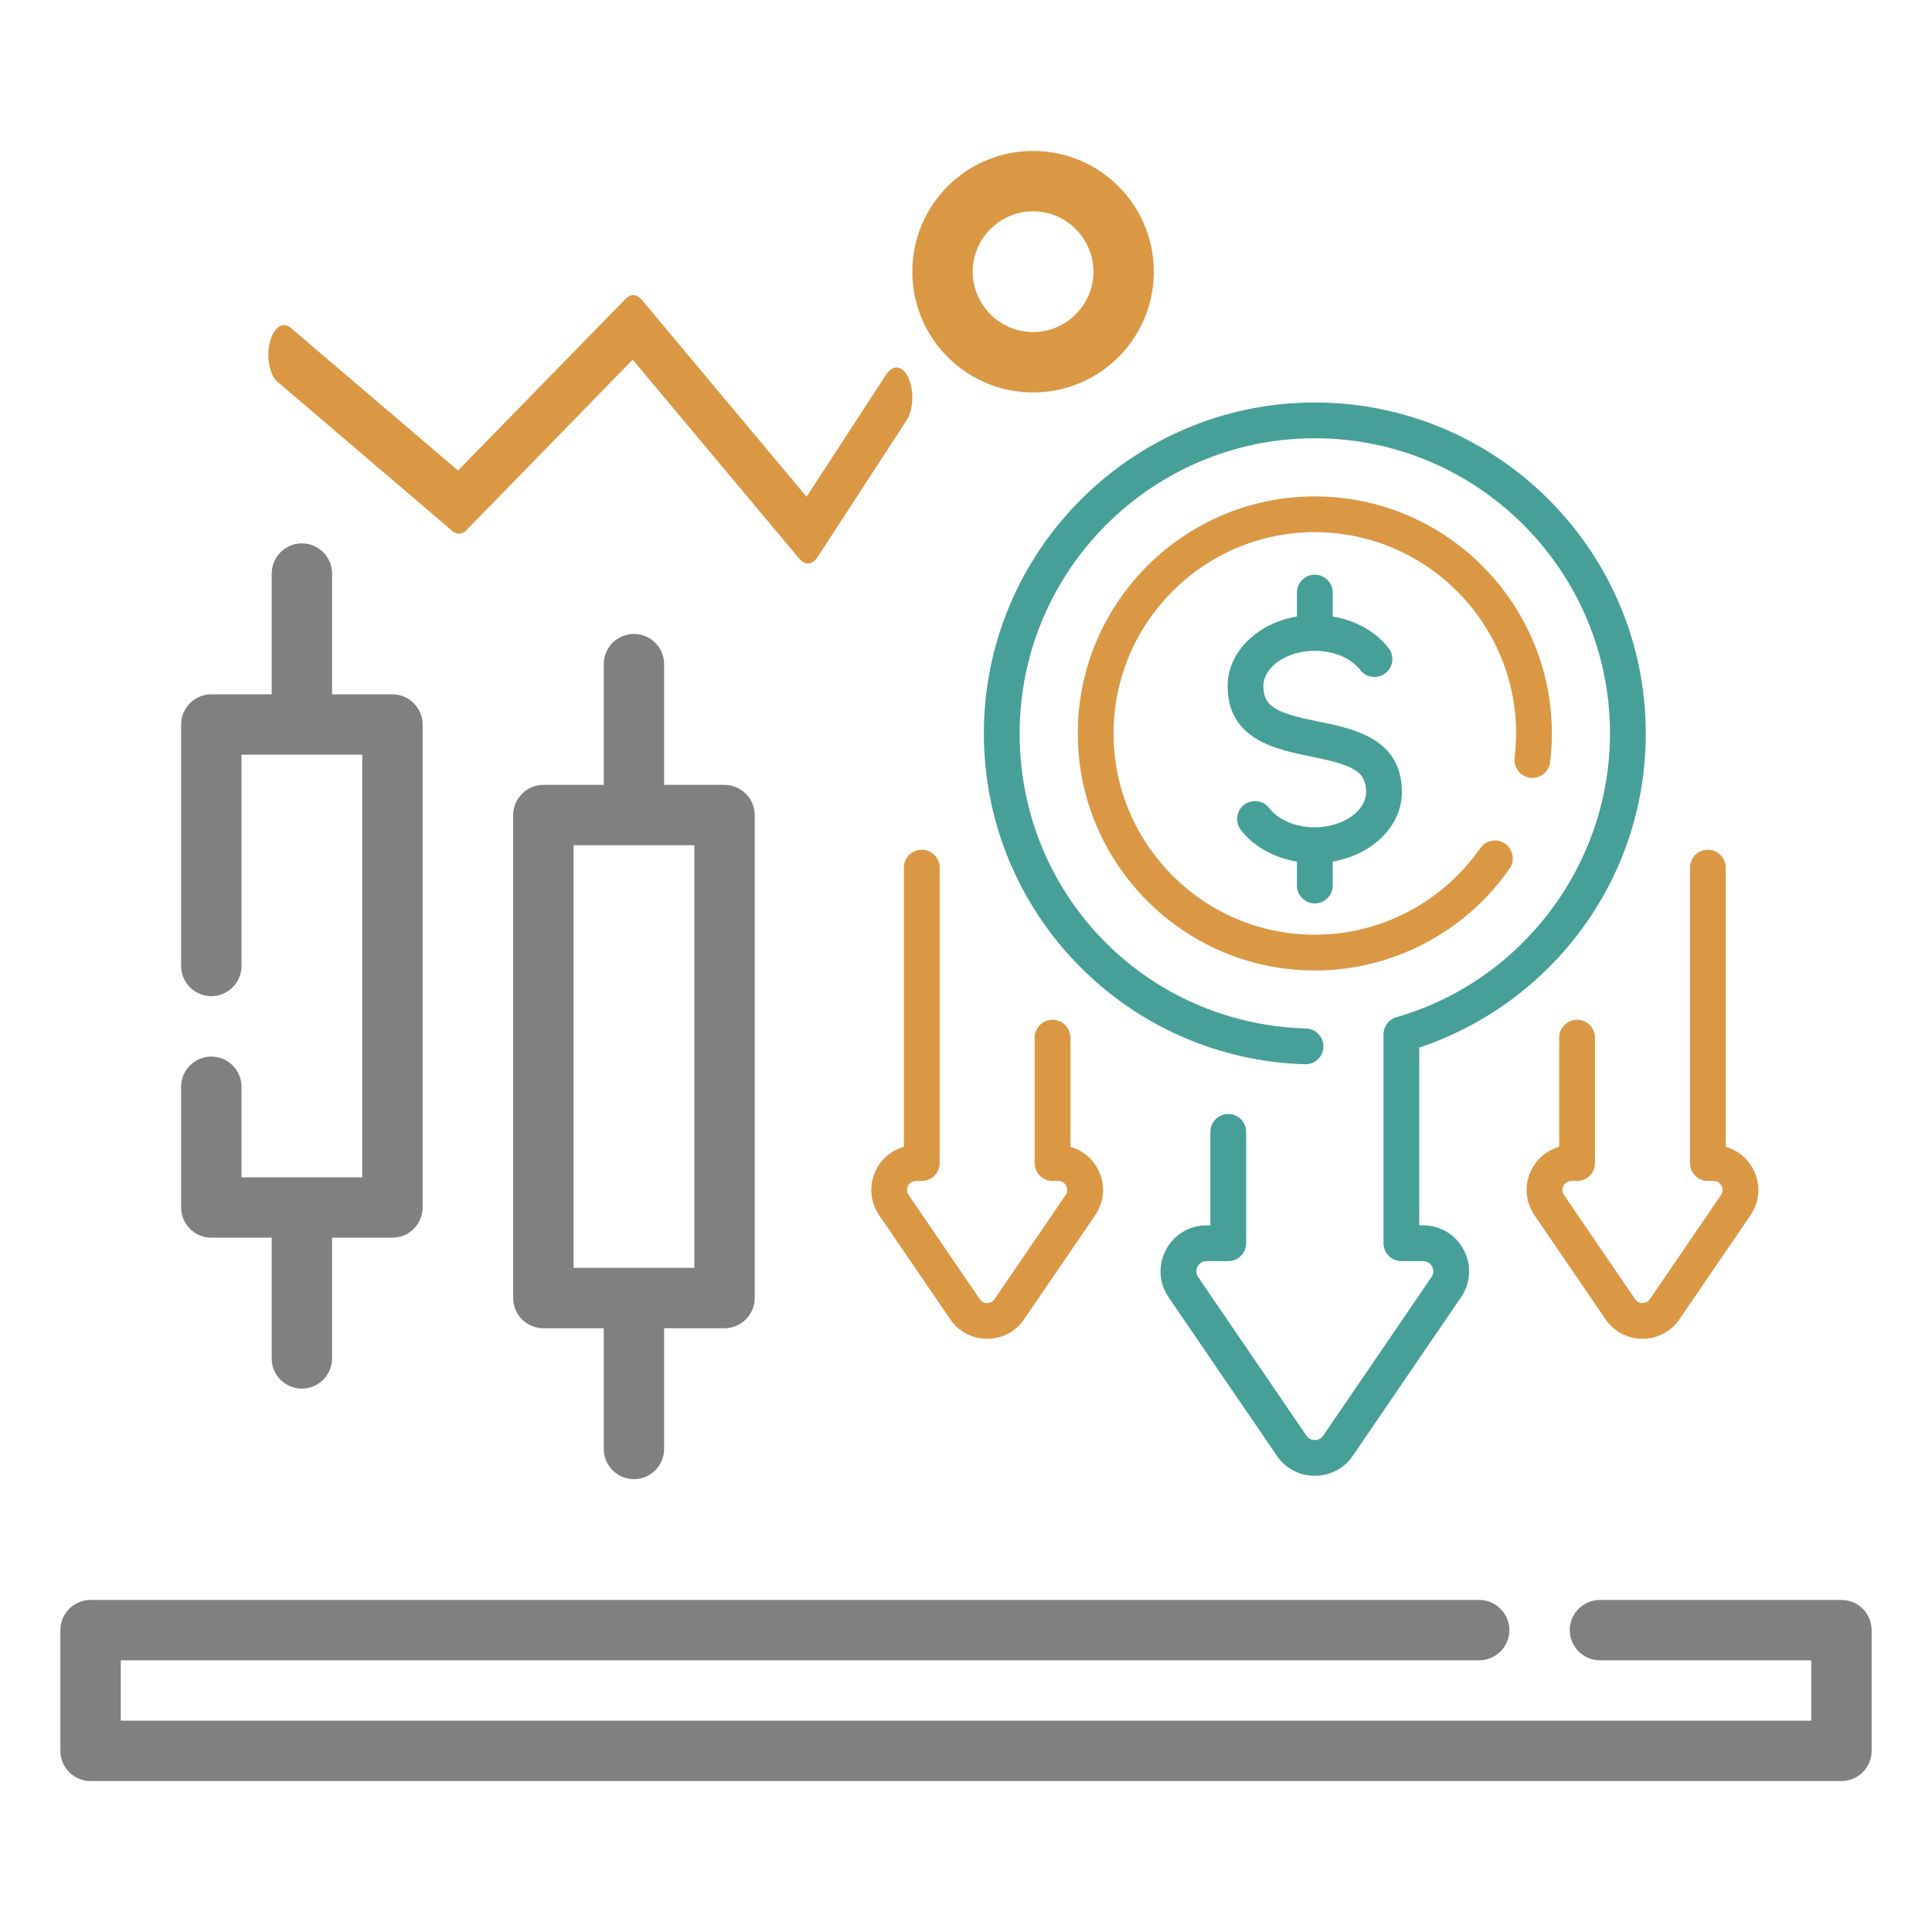
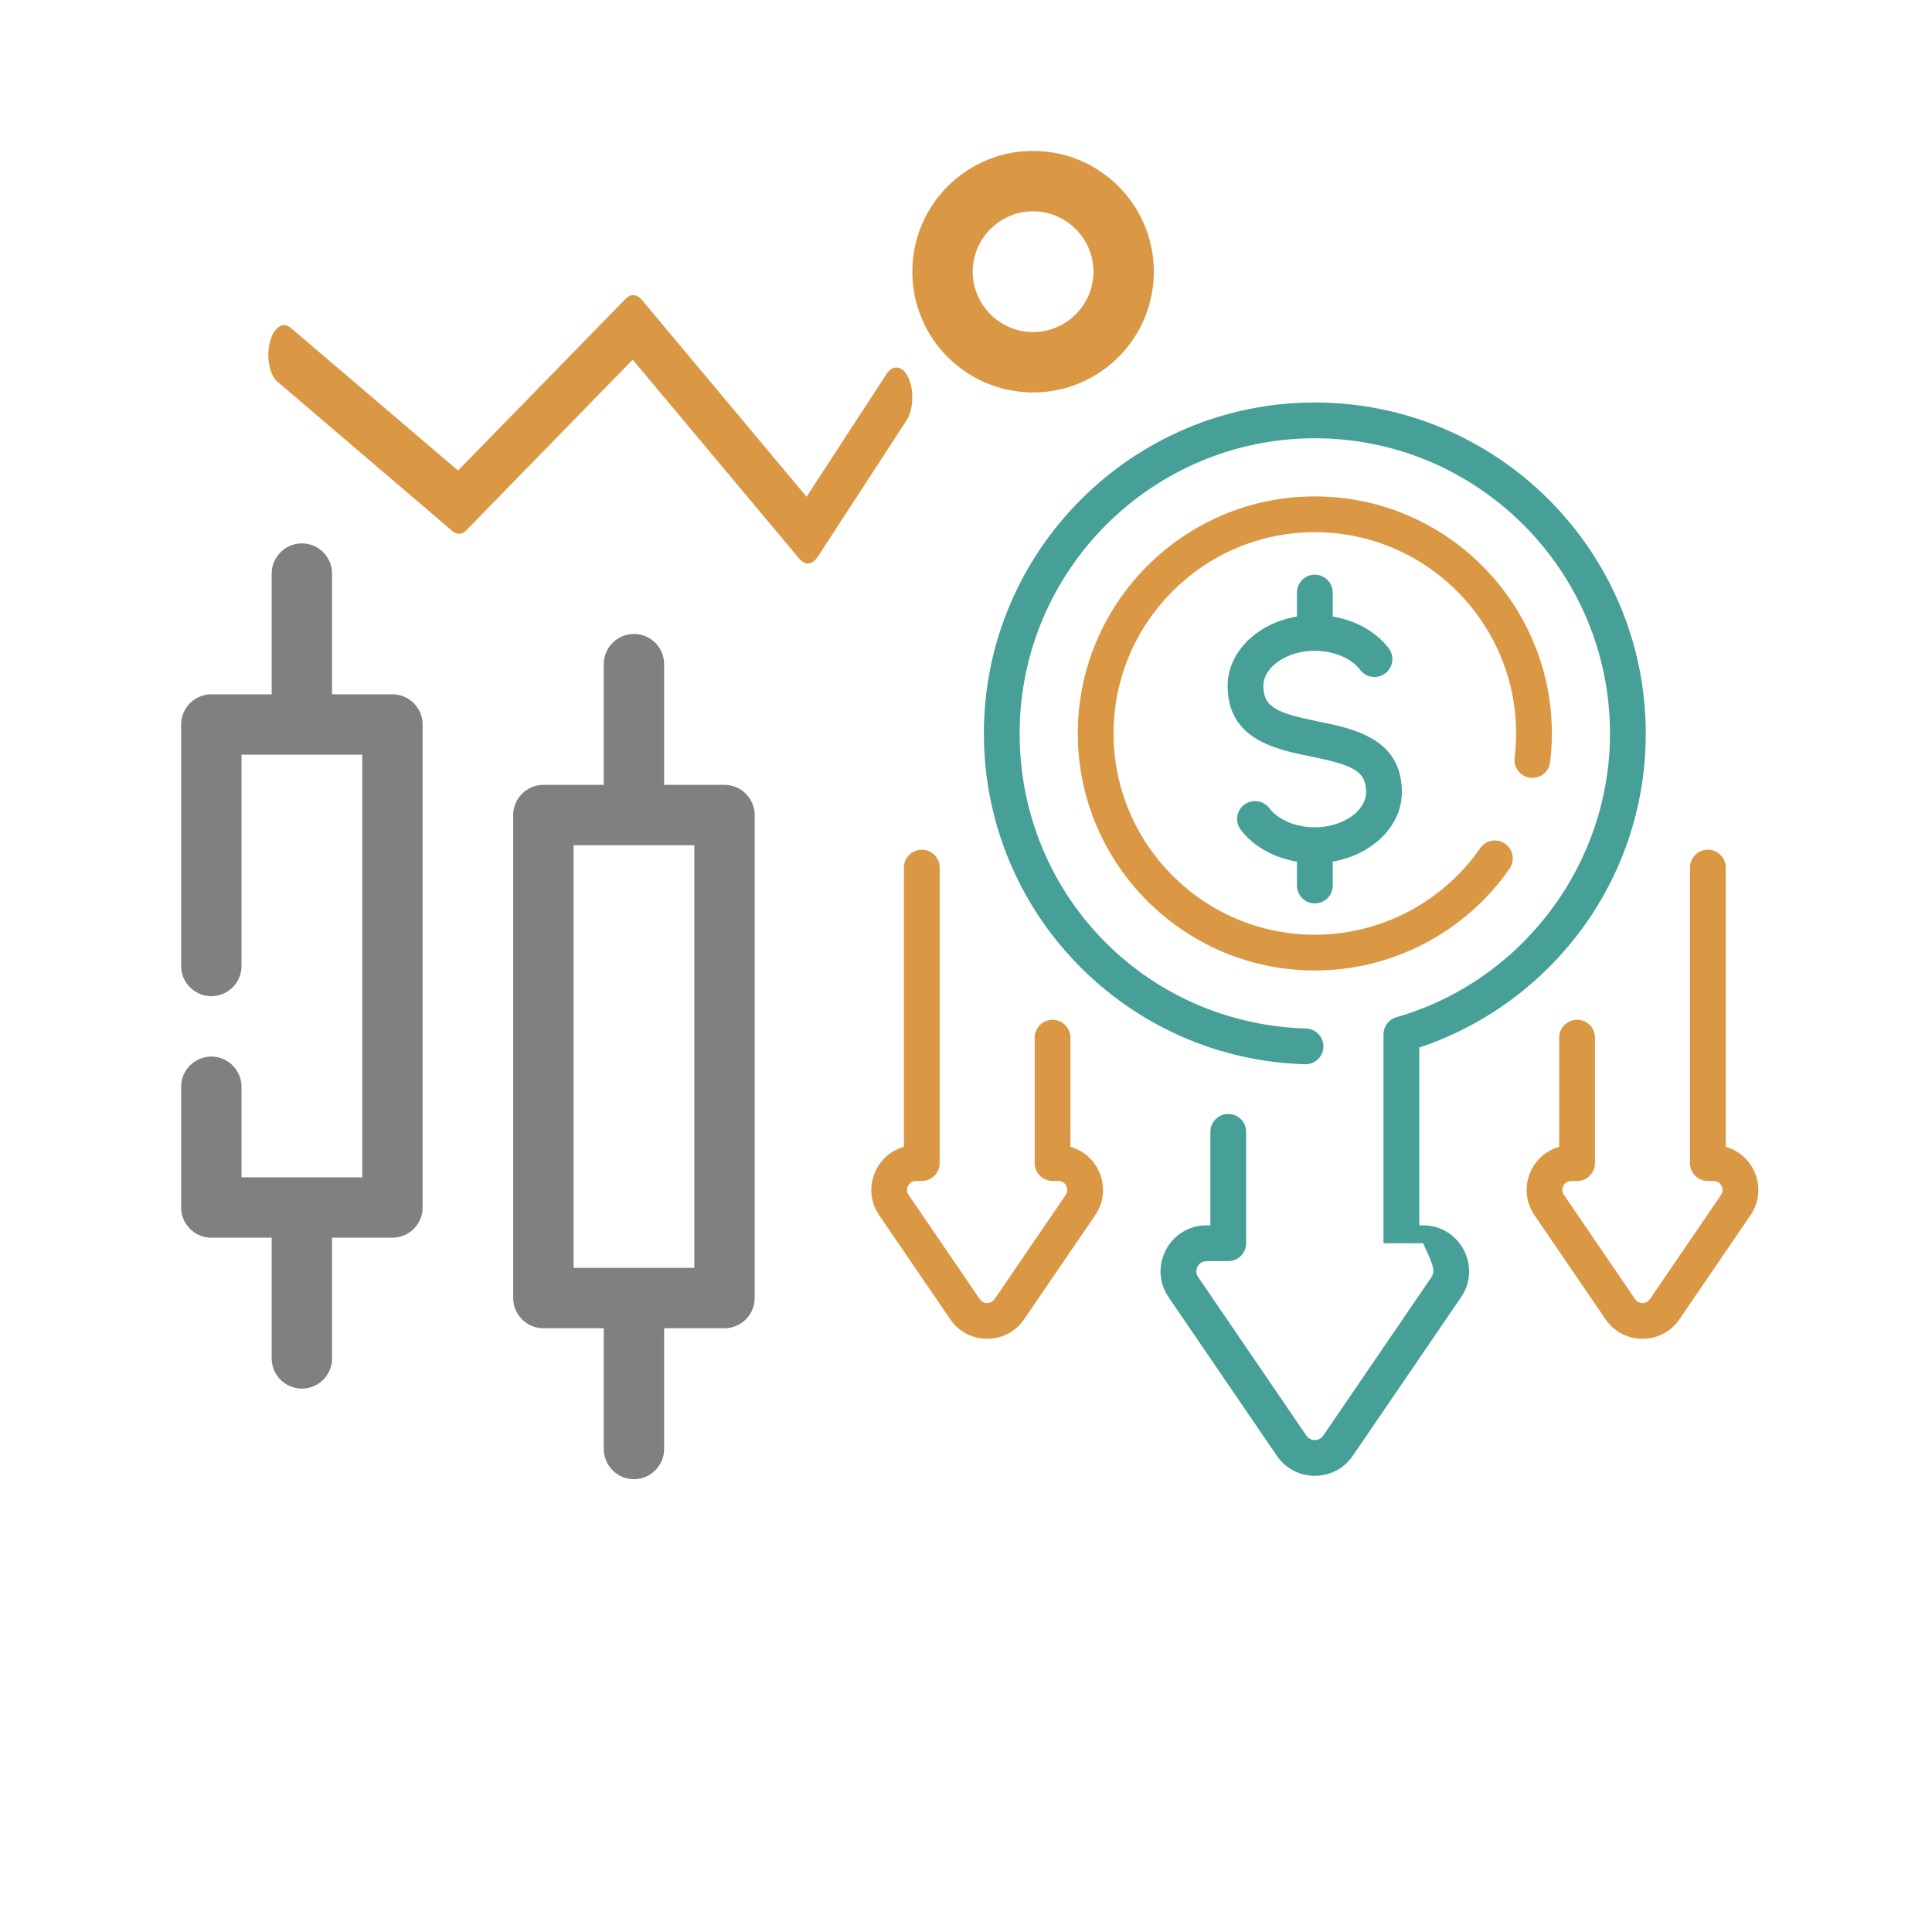
<svg xmlns="http://www.w3.org/2000/svg" width="72" height="72" viewBox="0 0 72 72" fill="none">
-   <path d="M68.625 59.625H59.625C59.006 59.625 58.5 60.131 58.5 60.75C58.5 61.369 59.006 61.875 59.625 61.875H67.5V64.125H4.5V61.875H55.125C55.744 61.875 56.25 61.369 56.25 60.75C56.25 60.131 55.744 59.625 55.125 59.625H3.375C2.756 59.625 2.25 60.131 2.25 60.75V65.25C2.25 65.869 2.756 66.375 3.375 66.375H68.625C69.244 66.375 69.75 65.869 69.75 65.25V60.75C69.75 60.131 69.244 59.625 68.625 59.625Z" fill="#808080" />
  <path d="M23.625 55.125C24.244 55.125 24.75 54.619 24.75 54V49.5H27C27.619 49.5 28.125 48.994 28.125 48.375V30.375C28.125 29.756 27.619 29.25 27 29.25H24.75V24.75C24.75 24.131 24.244 23.625 23.625 23.625C23.006 23.625 22.5 24.131 22.5 24.75V29.25H20.25C19.631 29.25 19.125 29.756 19.125 30.375V48.375C19.125 48.994 19.631 49.5 20.25 49.5H22.5V54C22.5 54.619 23.006 55.125 23.625 55.125ZM21.375 31.5H25.875V47.25H21.375V31.5Z" fill="#808080" />
  <path d="M7.875 46.125H10.125V50.625C10.125 51.244 10.631 51.75 11.25 51.75C11.869 51.75 12.375 51.244 12.375 50.625V46.125H14.625C15.244 46.125 15.75 45.619 15.75 45V27C15.75 26.381 15.244 25.875 14.625 25.875H12.375V21.375C12.375 20.756 11.869 20.25 11.25 20.25C10.631 20.25 10.125 20.756 10.125 21.375V25.875H7.875C7.256 25.875 6.75 26.381 6.75 27V36C6.75 36.619 7.256 37.125 7.875 37.125C8.494 37.125 9 36.619 9 36V28.125H13.5V43.875H9V40.5C9 39.881 8.494 39.375 7.875 39.375C7.256 39.375 6.75 39.881 6.75 40.5V45C6.75 45.619 7.256 46.125 7.875 46.125Z" fill="#808080" />
  <path d="M10.354 14.237L16.857 19.79C17.029 19.934 17.224 19.923 17.384 19.756L23.579 13.404L29.787 20.822C29.887 20.933 29.993 21 30.106 21C30.242 21 30.372 20.911 30.478 20.745L33.783 15.669C34.037 15.281 34.072 14.581 33.866 14.103C33.659 13.626 33.286 13.559 33.032 13.948L30.058 18.512L23.916 11.171C23.733 10.96 23.502 10.938 23.313 11.138L17.07 17.535L10.833 12.215C10.538 11.96 10.183 12.215 10.053 12.771C9.917 13.326 10.053 13.992 10.348 14.237H10.354Z" fill="#DA9845" />
  <path d="M38.5 14.625C40.986 14.625 43 12.611 43 10.125C43 7.639 40.986 5.625 38.5 5.625C36.014 5.625 34 7.639 34 10.125C34 12.611 36.014 14.625 38.5 14.625ZM38.5 7.875C39.737 7.875 40.75 8.887 40.75 10.125C40.75 11.363 39.737 12.375 38.5 12.375C37.263 12.375 36.25 11.363 36.25 10.125C36.25 8.887 37.263 7.875 38.5 7.875Z" fill="#DA9845" />
  <path d="M57.027 28.985C57.392 29.03 57.724 28.769 57.769 28.404C58.406 23.126 54.278 18.5 48.999 18.5C44.129 18.5 40.166 22.463 40.166 27.333C40.166 32.204 44.129 36.167 48.999 36.167C51.892 36.167 54.605 34.747 56.258 32.37C56.468 32.067 56.393 31.652 56.09 31.442C55.788 31.232 55.373 31.306 55.163 31.609C53.759 33.628 51.455 34.834 48.999 34.834C44.864 34.834 41.499 31.469 41.499 27.333C41.499 23.198 44.864 19.833 48.999 19.833C53.47 19.833 56.989 23.75 56.445 28.244C56.401 28.609 56.661 28.941 57.027 28.985Z" fill="#DA9845" />
-   <path d="M53.034 45.665H52.892V39.04C57.744 37.422 61.333 32.845 61.333 27.334C61.333 20.533 55.8 15 48.999 15C42.199 15 36.666 20.533 36.666 27.334C36.666 34.017 41.978 39.468 48.633 39.662C49.002 39.673 49.309 39.383 49.319 39.015C49.33 38.647 49.04 38.34 48.672 38.329C42.688 38.154 37.999 33.325 37.999 27.334C37.999 21.268 42.934 16.333 49 16.333C55.065 16.333 60 21.268 60 27.334C60 32.214 56.727 36.562 52.041 37.908C51.756 37.99 51.559 38.251 51.559 38.548V46.331C51.559 46.7 51.857 46.998 52.225 46.998H53.035C53.34 46.998 53.52 47.339 53.348 47.592L49.313 53.502C49.163 53.722 48.837 53.723 48.686 53.502L44.651 47.592C44.479 47.34 44.659 46.998 44.965 46.998H45.774C46.142 46.998 46.441 46.7 46.441 46.331V42.18C46.441 41.812 46.142 41.514 45.774 41.514C45.406 41.514 45.107 41.812 45.107 42.18V45.665H44.965C43.59 45.665 42.775 47.207 43.55 48.344L47.585 54.253C48.264 55.247 49.734 55.25 50.414 54.253L54.449 48.344C55.224 47.208 54.41 45.665 53.034 45.665Z" fill="#47A097" />
+   <path d="M53.034 45.665H52.892V39.04C57.744 37.422 61.333 32.845 61.333 27.334C61.333 20.533 55.8 15 48.999 15C42.199 15 36.666 20.533 36.666 27.334C36.666 34.017 41.978 39.468 48.633 39.662C49.002 39.673 49.309 39.383 49.319 39.015C49.33 38.647 49.04 38.34 48.672 38.329C42.688 38.154 37.999 33.325 37.999 27.334C37.999 21.268 42.934 16.333 49 16.333C55.065 16.333 60 21.268 60 27.334C60 32.214 56.727 36.562 52.041 37.908C51.756 37.99 51.559 38.251 51.559 38.548V46.331H53.035C53.34 46.998 53.52 47.339 53.348 47.592L49.313 53.502C49.163 53.722 48.837 53.723 48.686 53.502L44.651 47.592C44.479 47.34 44.659 46.998 44.965 46.998H45.774C46.142 46.998 46.441 46.7 46.441 46.331V42.18C46.441 41.812 46.142 41.514 45.774 41.514C45.406 41.514 45.107 41.812 45.107 42.18V45.665H44.965C43.59 45.665 42.775 47.207 43.55 48.344L47.585 54.253C48.264 55.247 49.734 55.25 50.414 54.253L54.449 48.344C55.224 47.208 54.41 45.665 53.034 45.665Z" fill="#47A097" />
  <path d="M39.892 42.74V38.671C39.892 38.303 39.594 38.004 39.226 38.004C38.858 38.004 38.559 38.303 38.559 38.671V43.345C38.559 43.713 38.858 44.011 39.226 44.011H39.44C39.708 44.011 39.866 44.311 39.715 44.533L37.064 48.415C36.932 48.609 36.646 48.609 36.514 48.415L33.863 44.533C33.712 44.311 33.87 44.011 34.138 44.011H34.352C34.72 44.011 35.019 43.713 35.019 43.345V32.334C35.019 31.965 34.72 31.667 34.352 31.667C33.984 31.667 33.685 31.965 33.685 32.334V42.74C32.598 43.046 32.116 44.338 32.762 45.285L35.413 49.167C36.073 50.134 37.503 50.137 38.165 49.167L40.816 45.285C41.462 44.338 40.98 43.046 39.892 42.74Z" fill="#DA9845" />
  <path d="M64.314 42.74V32.334C64.314 31.965 64.016 31.667 63.648 31.667C63.279 31.667 62.981 31.965 62.981 32.334V43.345C62.981 43.713 63.279 44.011 63.648 44.011H63.861C64.129 44.011 64.288 44.311 64.137 44.533L61.486 48.415C61.353 48.609 61.068 48.609 60.935 48.415L58.285 44.533C58.134 44.311 58.292 44.011 58.56 44.011H58.774C59.142 44.011 59.441 43.713 59.441 43.345V38.671C59.441 38.303 59.142 38.004 58.774 38.004C58.406 38.004 58.107 38.303 58.107 38.671V42.74C57.017 43.047 56.539 44.34 57.184 45.285L59.834 49.167C60.495 50.134 61.925 50.137 62.587 49.167L65.238 45.285C65.885 44.336 65.4 43.046 64.314 42.74Z" fill="#DA9845" />
  <path d="M49 33.667C49.368 33.667 49.667 33.369 49.667 33.001V32.108C51.137 31.856 52.244 30.791 52.244 29.52C52.244 27.52 50.444 27.155 49.129 26.889C47.569 26.572 47.083 26.348 47.083 25.564C47.083 24.853 47.96 24.253 48.997 24.253C49.705 24.253 50.355 24.527 50.694 24.969C50.918 25.261 51.336 25.316 51.628 25.092C51.921 24.868 51.976 24.45 51.752 24.157C51.278 23.539 50.526 23.12 49.667 22.976V22.084C49.667 21.715 49.368 21.417 49 21.417C48.632 21.417 48.333 21.715 48.333 22.084V22.975C46.86 23.225 45.75 24.291 45.75 25.564C45.75 27.564 47.55 27.929 48.864 28.195C50.425 28.512 50.91 28.736 50.91 29.52C50.91 30.231 50.034 30.831 48.997 30.831C48.289 30.831 47.639 30.557 47.3 30.115C47.076 29.823 46.657 29.768 46.365 29.992C46.073 30.216 46.018 30.634 46.242 30.927C46.717 31.547 47.472 31.966 48.333 32.11V33.001C48.333 33.369 48.632 33.667 49 33.667Z" fill="#47A097" />
</svg>